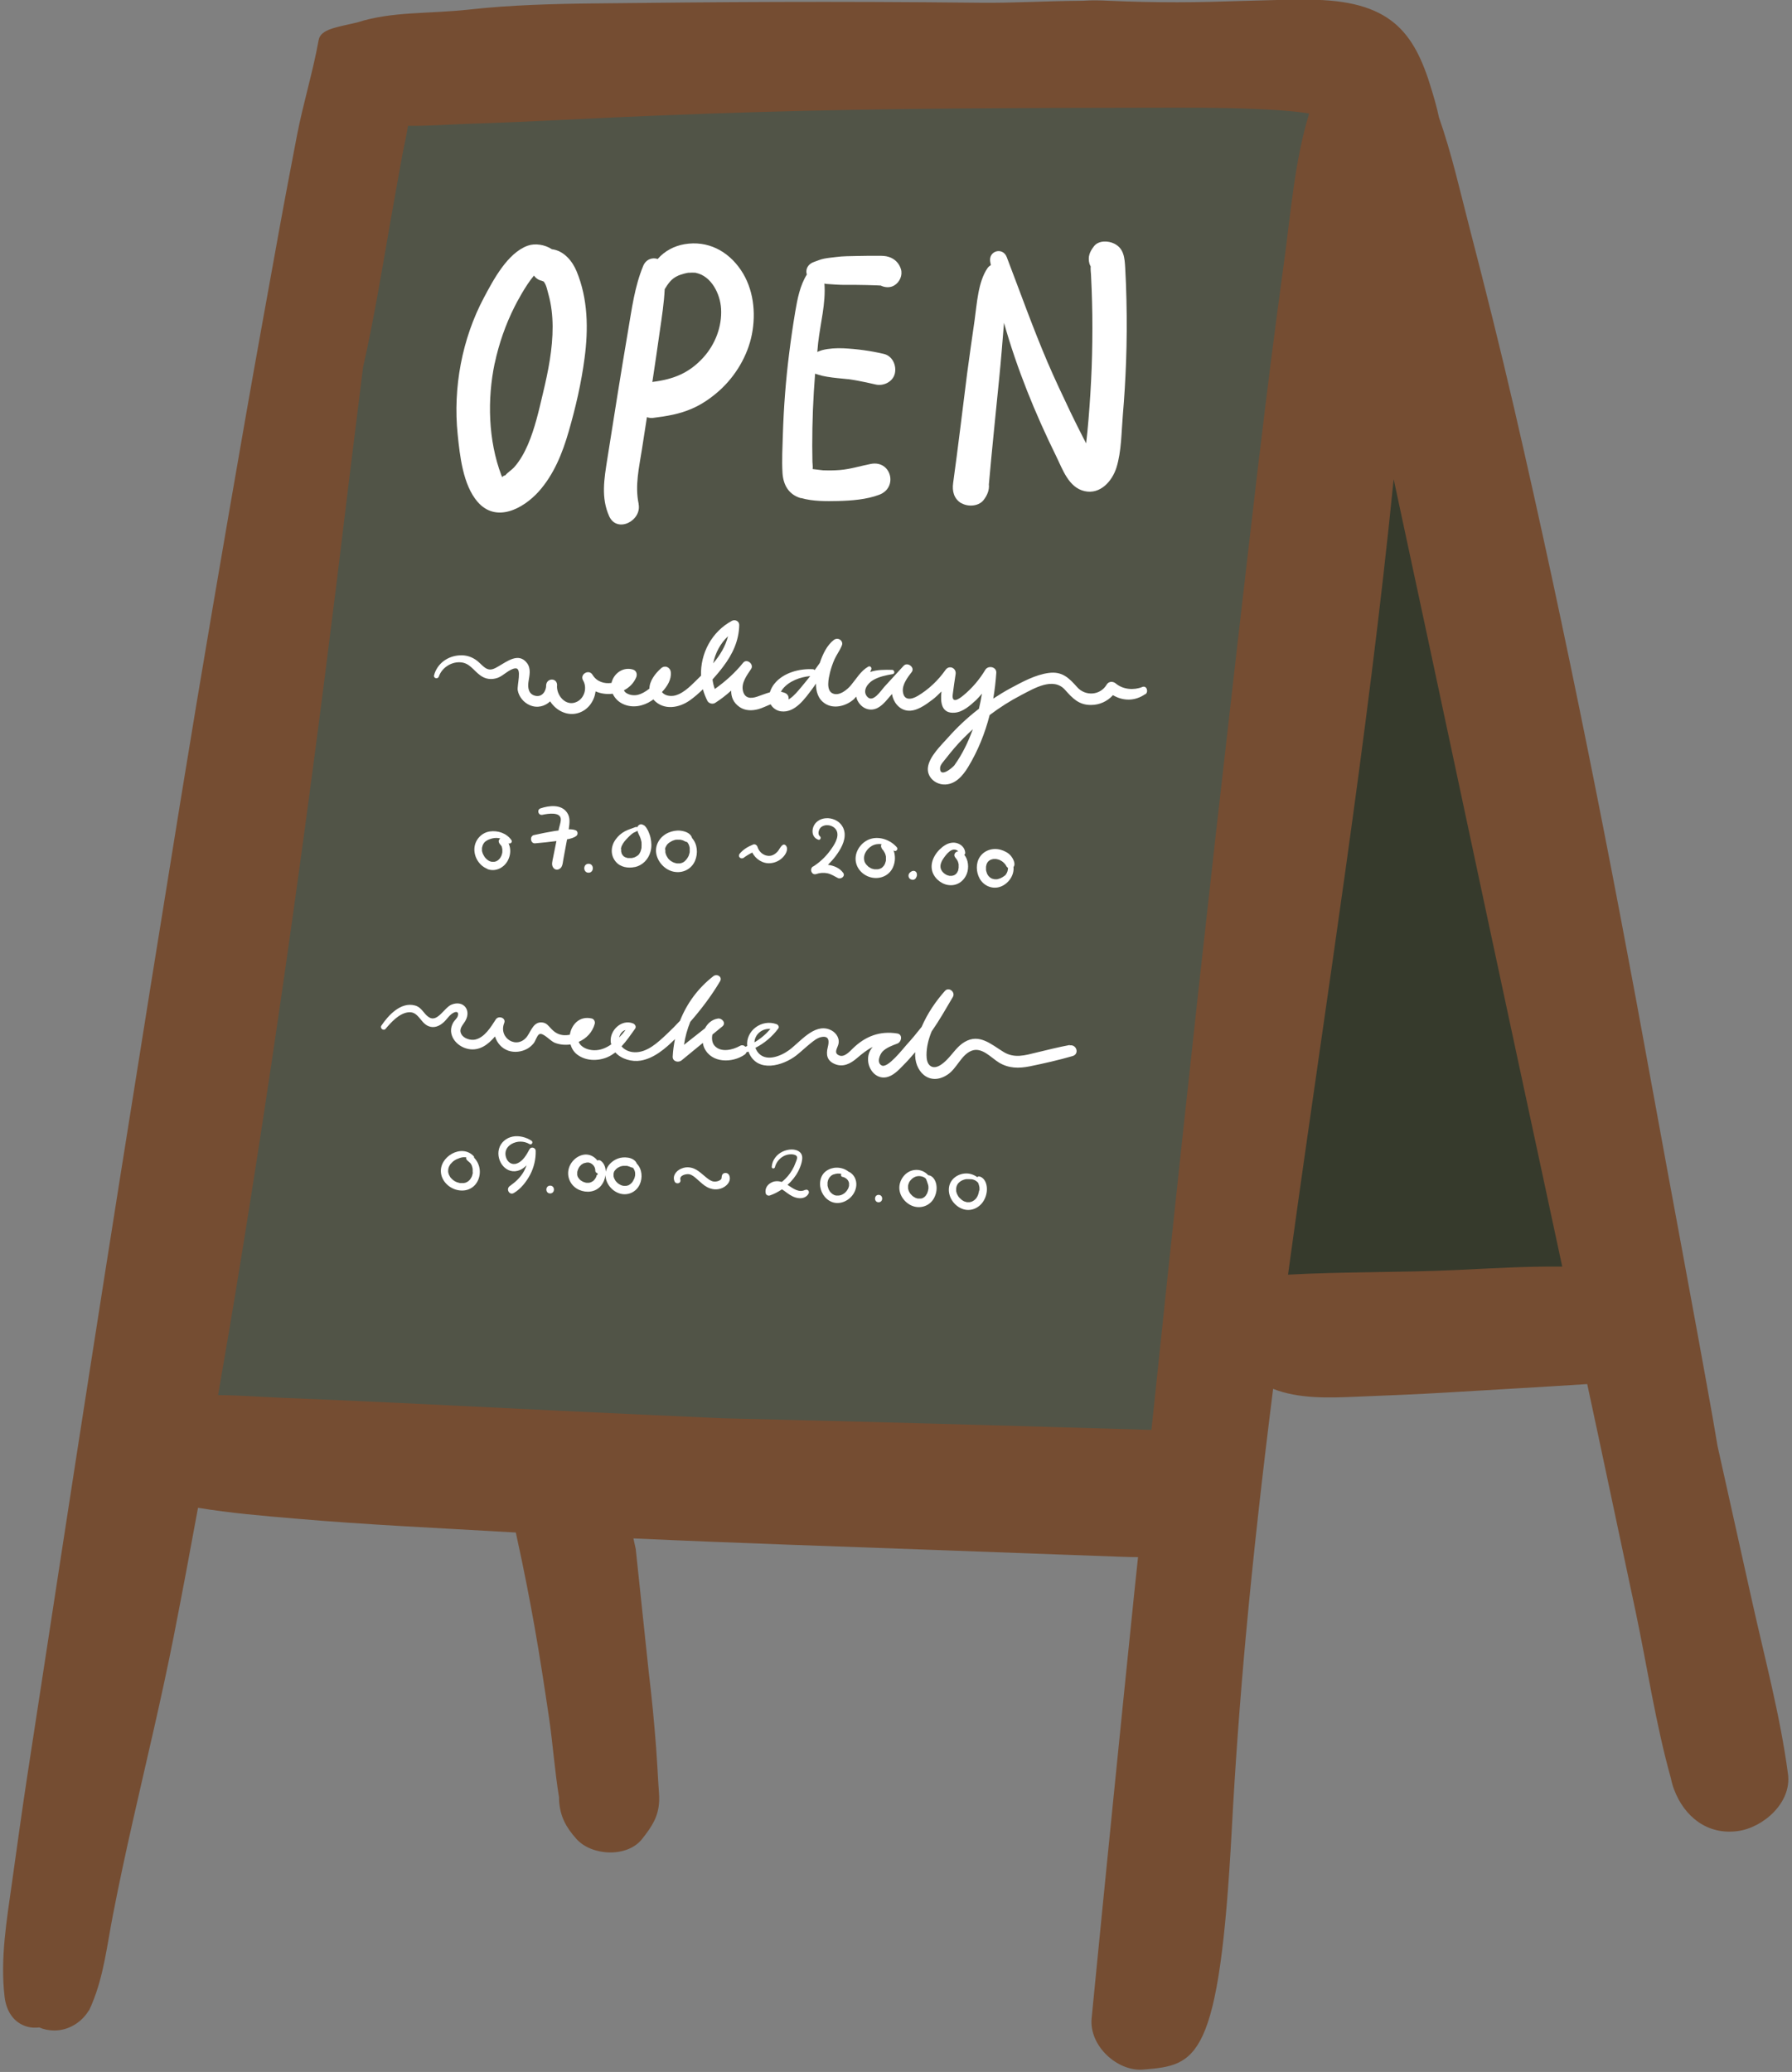
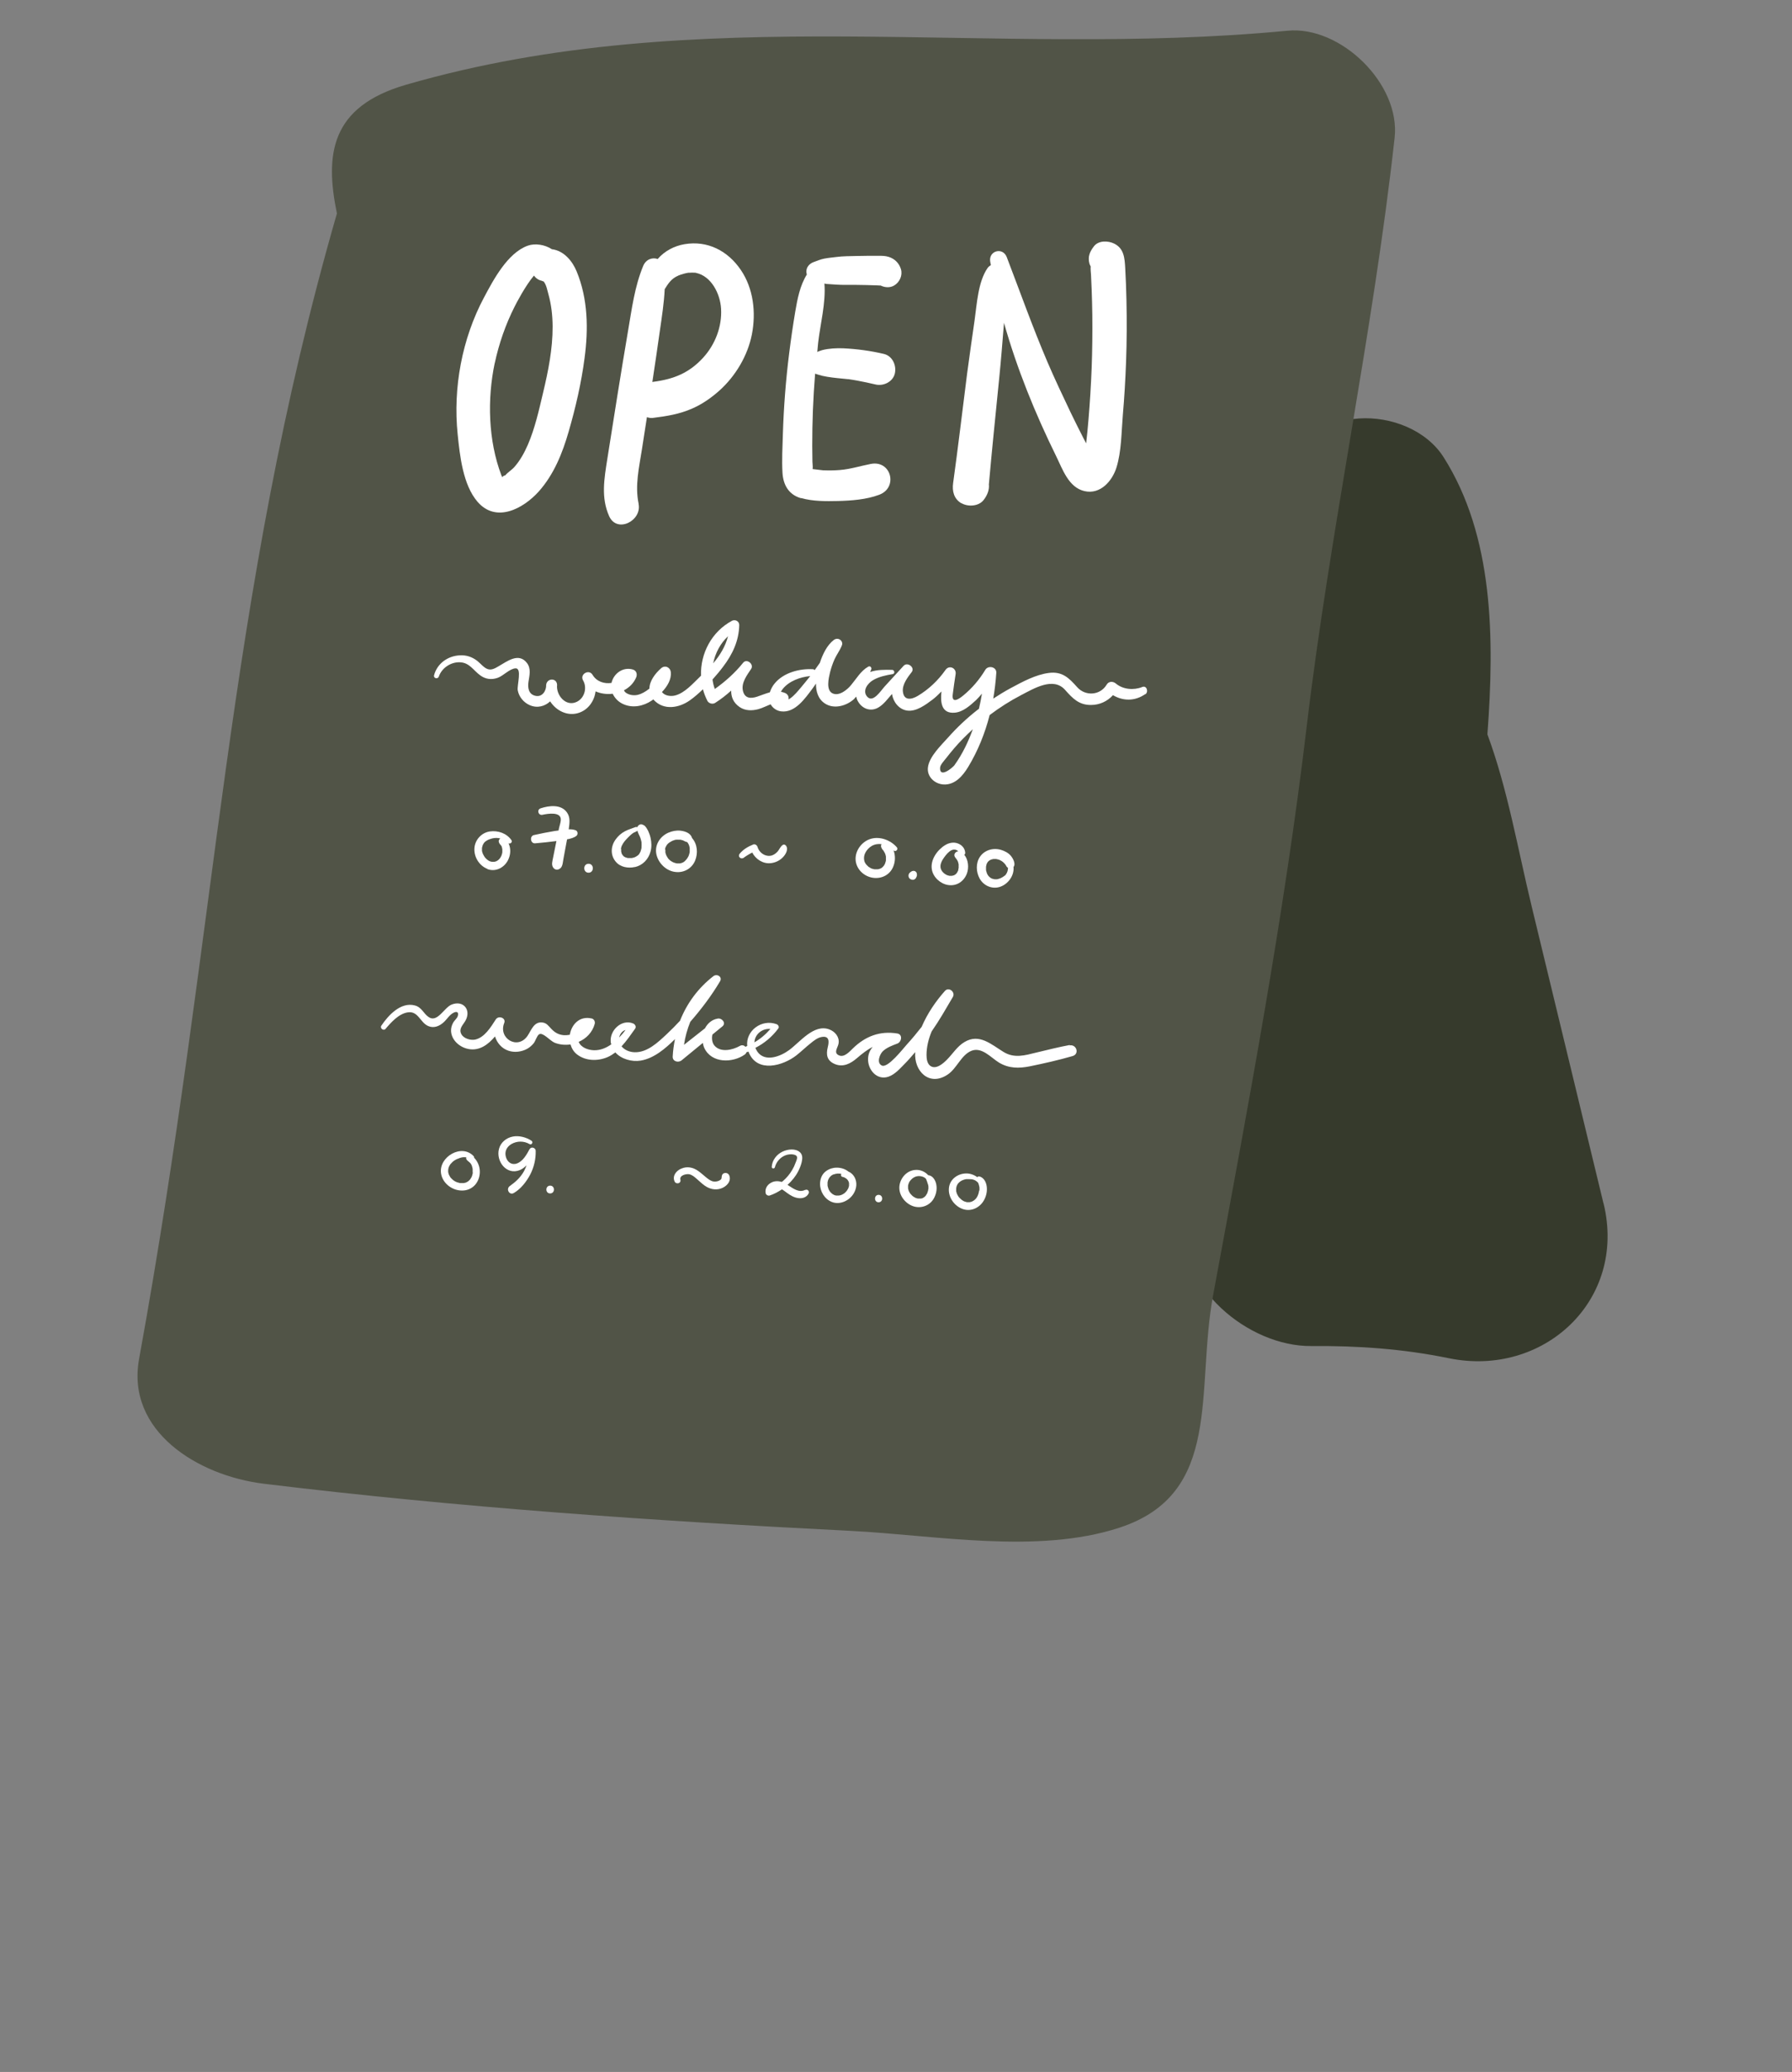
<svg xmlns="http://www.w3.org/2000/svg" height="217.9" preserveAspectRatio="xMidYMid meet" version="1.0" viewBox="36.7 18.7 188.5 217.9" width="188.5" zoomAndPan="magnify">
  <rect x="36.7" y="18.7" width="188.5" height="217.9" fill="#808080" stroke="none" />
  <g id="change1_1">
    <path d="M205.37,145.26c-2.52-10.41-5.04-20.81-7.55-31.22-1.48-6.12-2.53-12.36-4.66-18.11,.75-10.1,.67-20.83-4.61-29.15-3.6-5.67-14.85-5.88-16,2.09-1.85,12.78-5.09,25.28-6.66,38.14-1.62,13.29-3.08,26.61-4.62,39.91-.83,7.14,6.78,13.39,13.34,13.34,4.94-.04,9.65,.29,14.49,1.28,9.93,2.04,18.76-6.06,16.28-16.28Z" fill="#363a2c" />
  </g>
  <g id="change2_1">
    <path d="M172.13,21.93c-31.23,3-61.77-3.27-92.71,5.68-7.96,2.3-8.56,7.33-7.28,13.54-11.7,40.58-12.46,74.62-20.81,120.47-1.38,7.59,6.17,12.27,13.12,13.12,20.53,2.5,41.13,3.92,61.78,4.96,8.87,.45,19.58,2.48,28.2-.33,10.96-3.57,8.02-14.44,9.88-24.47,3.64-19.66,7.48-39.93,9.84-59.78,2.46-20.68,6.96-41.24,9.25-61.93,.63-5.67-5.68-11.8-11.26-11.26Z" fill="#515447" />
  </g>
  <g id="change3_1">
-     <path d="M103.58,181.64c-.08-.38-.16-.76-.25-1.15,10.72,.49,21.44,.84,32.16,1.23,4.17,.15,8.34,.31,12.51,.46,2.21,.08,4.41,.16,6.62,.24,.61,.02,1.21,.04,1.79,.04-.13,1.23-.26,2.46-.39,3.69-1.53,14.93-3.03,29.86-4.49,44.79-.29,2.91,2.7,5.63,5.41,5.41,5.65-.45,8.03-.81,9.33-25.24,.36-6.73,.85-13.44,1.46-20.15,.8-8.75,1.79-17.48,2.89-26.2,2.7,1.07,5.89,.95,8.72,.83,3.17-.13,6.34-.25,9.51-.44,4.94-.3,9.88-.57,14.81-.89,.37,1.73,.74,3.45,1.11,5.18,1.33,6.25,2.65,12.49,3.98,18.74,1.22,5.79,2.11,11.82,3.71,17.53,.08,.4,.19,.8,.34,1.19,1.08,2.87,3.51,4.8,6.69,4.37,2.68-.36,5.69-2.98,5.29-5.99-.81-6.12-2.44-12.16-3.78-18.19-1.21-5.44-2.42-10.88-3.63-16.31-.17-.99-.34-1.99-.51-2.98-2.08-11.69-4.3-23.35-6.42-35.03-4.31-23.77-9-47.48-14.44-71.02-1.47-6.35-3.05-12.67-4.69-18.98-1.02-3.94-1.91-7.93-3.25-11.74-.2-.98-.48-1.94-.78-2.93-1.82-6.09-4.35-9.4-12.92-9.43-4.61-.02-9.19,.27-13.81,.27-2.41,0-4.82-.05-7.22-.16-.81-.04-1.77-.07-2.71,0-4.22,.03-7.35,.25-10.8,.21-16.14-.17-27.16-.08-40.63,.07-4.13,.04-8.88,.17-12.98,.63-4.54,.5-8.21,.18-11.94,1.37-2.13,.51-3.84,.69-4.05,1.85-.61,3.39-1.63,6.66-2.28,10.03-.62,3.26-1.25,6.51-1.84,9.77-1.2,6.65-2.42,13.3-3.58,19.95-2.33,13.33-4.62,26.65-6.79,40.01-4.34,26.74-8.59,53.48-12.7,80.26-1.14,7.43-2.28,14.85-3.42,22.28-.58,3.78-1.1,7.57-1.63,11.35-.56,4.03-1.27,8.05-.8,12.11,.17,1.47,.91,2.77,2.42,3.18,.38,.1,.8,.12,1.23,.07,.47,.2,1,.32,1.59,.32,1.51,0,2.87-.86,3.62-2.1,0,0,.02,0,.02,.01,.04-.09,.08-.18,.12-.27,.08-.16,.15-.32,.21-.48,1.24-2.96,1.58-6.2,2.2-9.36,.64-3.3,1.35-6.58,2.09-9.86,1.46-6.46,3.02-12.91,4.3-19.41,.88-4.49,1.73-9,2.55-13.5,3.4,.56,6.83,.85,10.27,1.14,7.47,.65,14.96,.98,22.44,1.42,.24,.01,.48,.02,.72,.04,.04,.17,.07,.34,.11,.52,.69,3.13,1.31,6.28,1.87,9.44,.56,3.16,1.04,6.33,1.51,9.5,.41,2.78,.6,5.63,1.06,8.41,0,.1,0,.21,0,.31,.11,1.68,.71,2.79,1.81,4.03,1.61,1.82,5.38,2.01,6.94,0,1.01-1.29,1.72-2.32,1.78-4.03,.02-.55-.05-1.11-.08-1.66-.07-1.29-.15-2.58-.24-3.87-.2-2.67-.46-5.33-.78-7.99l-1.36-12.87Zm65.59-115.06c-1.56,13.32-3.09,26.64-4.59,39.96-2.35,20.84-4.58,41.68-6.76,62.54-15.01-.44-30.02-.88-45.03-1.22-11.46-.51-22.92-1.06-34.38-1.63-4.11-.2-8.23-.37-12.34-.54-2.13-.09-4.29-.26-6.43-.27,.84-4.83,1.66-9.66,2.44-14.5,4.38-26.96,8.03-54.05,11.27-81.17,.5-4.14,1.04-8.29,1.54-12.43,1.11-4.88,1.93-9.89,2.79-14.82,.44-2.5,.88-4.99,1.34-7.49,.18-.97,.43-2.02,.6-3.08,2.05,.03,4.13-.13,6.14-.2,3.43-.11,6.85-.26,10.28-.43,6.73-.34,13.47-.61,20.21-.81,13.73-.41,27.45-.44,41.19-.46,3.71,0,7.43-.04,11.13,.12,1.76,.07,3.52,.17,5.27,.4,.19,.03,.38,.06,.57,.09-1.53,4.98-1.93,10.45-2.63,15.52-.93,6.8-1.8,13.6-2.6,20.42Zm31.49,85.32c-3.56-.02-7.13,.19-10.69,.36-5.9,.28-11.88,.17-17.78,.49,.09-.64,.17-1.27,.26-1.91,3.76-27.23,8.11-54.39,10.85-81.75,.01,.06,.02,.13,.04,.19,2.37,11.05,4.74,22.1,7.09,33.15,3.51,16.49,7.06,32.98,10.6,49.47-.12,0-.24,0-.36,0Z" fill="#754d32" />
-   </g>
+     </g>
  <g fill="#fff" id="change4_1">
    <path d="M86.93,71.47c1.95,2.26,4.8,.74,6.44-1.08,1.59-1.78,2.5-4.04,3.15-6.31,.73-2.52,1.33-5.11,1.67-7.72,.41-3.06,.36-6.22-.83-9.11-.45-1.1-1.35-2.19-2.61-2.34-.72-.48-1.76-.65-2.54-.37-2.12,.76-3.61,3.59-4.6,5.45-2.31,4.33-3.27,9.5-2.77,14.37,.23,2.25,.55,5.32,2.09,7.11Zm1.81-14.56c.44-2.06,1.14-4.08,2.09-5.96,.18-.36,1.13-2.2,2.04-3.27,.17,.26,.48,.48,.79,.54,.33,.13,.42,.17,.24,.11,.27,.3,.38,.94,.49,1.32,.31,1.11,.43,2.23,.44,3.37,.01,2.38-.46,4.71-1.01,7.01-.43,1.82-.85,3.71-1.59,5.43-.36,.83-.82,1.67-1.42,2.35-.28,.32-.7,.56-.96,.88-.21,.05-.3,.12-.29,.22-.04-.07-.09-.14-.12-.22-1.39-3.67-1.5-8-.7-11.81Z" />
    <path d="M103.88,71.7c-.41-1.95,.05-3.84,.35-5.78,.17-1.12,.35-2.23,.52-3.35,.2,.07,.41,.11,.63,.08,1.44-.18,2.78-.39,4.12-.98,1.06-.46,2.02-1.13,2.88-1.9,1.69-1.52,2.97-3.66,3.41-5.9,.45-2.29,.17-4.83-1.17-6.79-1.36-2-3.49-3.11-5.91-2.7-1.08,.18-2.11,.72-2.83,1.56-.54-.2-1.23,.02-1.52,.72-.91,2.19-1.2,4.54-1.6,6.86-.38,2.24-.75,4.48-1.11,6.73-.36,2.25-.72,4.49-1.07,6.74-.32,2.04-.68,4.05,.2,6,.83,1.83,3.46,.47,3.09-1.3Zm4.17-24.02c.25-.1,.77-.27,1.14-.31-.22,.03,.31,0,.29,0,.11,0,.23,0,.34,.01,.03,0,.04,0,.1,.02,1.6,.34,2.54,2.19,2.63,3.77,.11,1.89-.63,3.77-1.88,5.14-1.45,1.59-3.06,2.27-5.29,2.55-.02,0-.04,.01-.06,.02,.28-1.82,.54-3.64,.8-5.46,.21-1.44,.43-2.87,.5-4.31,.38-.61,.71-1.12,1.42-1.42Z" />
    <path d="M120.98,71.08c1.21,.35,2.63,.34,3.87,.31,1.43-.04,2.99-.15,4.34-.66,2.01-.76,1.25-3.66-.89-3.24-1.09,.21-2.14,.55-3.25,.64-.59,.05-1.19,.05-1.78,.03-.1,0-.69-.09-1.09-.13,.04-.23-.02-.55-.02-.77-.01-.56-.02-1.11-.02-1.67,0-1.25,.02-2.51,.07-3.76,.05-1.28,.13-2.56,.23-3.83,.25,.07,.49,.16,.74,.22,.7,.16,1.44,.23,2.16,.3,.17,.02,.33,.04,.5,.05,.03,0,.05,0,.07,0,.02,0,.03,0,.07,.01,.31,.05,.61,.09,.91,.15,.63,.12,1.26,.25,1.89,.4,.84,.21,1.85-.27,2.05-1.16,.19-.85-.26-1.84-1.16-2.05-1.4-.33-2.82-.52-4.25-.59-.72-.03-1.53,.01-2.23,.19-.18,.05-.35,.12-.52,.19,.03-.32,.06-.64,.09-.96,.23-2.01,.82-4.18,.66-6.23,.07,.01,.13,.03,.2,.04,.34,.03,.69,.04,1.03,.07,.71,.05,1.43,.02,2.14,.03,.71,0,1.43,.03,2.14,.05,.14,0,.27,.01,.41,.02,.45,.22,1.01,.25,1.44-.02,.56-.35,.88-1.05,.69-1.7-.19-.63-.65-1.09-1.27-1.29-.36-.12-.74-.12-1.12-.12-.74,0-1.48,0-2.22,.02-.74,.02-1.49,.01-2.22,.11-.41,.05-.84,.09-1.25,.17-.37,.07-.74,.23-1.1,.36-.44,.16-.77,.52-.77,1,0,.1,.02,.21,.05,.31-.73,1.17-.99,2.57-1.22,3.91-.24,1.43-.45,2.87-.63,4.31-.36,2.84-.58,5.69-.67,8.55-.04,1.36-.12,2.75-.04,4.1,.08,1.27,.66,2.28,1.93,2.65Zm7.96-22.69c-.08-.07-.15-.14-.2-.24,.05,.1,.13,.16,.2,.24Z" />
    <path d="M137.84,71.62c.67,.39,1.76,.34,2.29-.29,.44-.54,.65-1.13,.59-1.69,.33-3.74,.72-7.47,1.09-11.2,.19-1.89,.34-3.78,.49-5.67,0-.04,0-.08,.01-.12,1.36,4.83,3.28,9.54,5.48,14.01,.68,1.38,1.31,3.31,2.99,3.69,1.66,.38,2.91-1.05,3.36-2.48,.53-1.7,.52-3.73,.67-5.51,.16-1.86,.27-3.73,.34-5.6,.08-2.17,.09-4.34,.04-6.51-.02-1.12-.07-2.24-.13-3.37-.06-1.03-.12-2.05-1.16-2.56-.63-.31-1.63-.35-2.12,.27-.45,.58-.68,1.11-.48,1.85,.03,.11,.09,.19,.13,.29-.03,.19,.02,.74,.03,.82,.03,.52,.05,1.05,.07,1.57,.03,.9,.06,1.8,.07,2.69,.02,1.87,0,3.74-.07,5.61-.07,1.8-.18,3.59-.33,5.38-.07,.85-.15,1.69-.25,2.53-.1-.2-.21-.4-.31-.6-.45-.87-.88-1.75-1.31-2.63-.84-1.77-1.68-3.53-2.45-5.33-1.55-3.63-2.87-7.35-4.28-11.03-.42-1.09-1.93-.67-1.74,.48,.02,.12,.05,.25,.07,.37-.13,.07-.25,.16-.35,.3-1,1.45-1.12,3.77-1.36,5.47-.27,1.88-.54,3.75-.79,5.63-.49,3.84-.94,7.68-1.47,11.51-.12,.85,.08,1.67,.87,2.13Z" />
    <path d="M157.18,91.72c.36-.25,.15-.97-.33-.77-.89,.36-2.02,.27-2.78-.37-.3-.25-.75-.24-.96,.12-.68,1.15-2.25,1.24-3.11,.26-.86-.97-1.57-1.67-2.97-1.49-1.4,.18-2.79,.94-4.02,1.6-.63,.34-1.23,.71-1.83,1.1,.15-.89,.26-1.8,.32-2.71,.04-.64-.86-.82-1.16-.31-.62,1.03-1.39,1.93-2.31,2.69-.46,.38-1.24,.91-1.11-.12,.09-.71,.19-1.42,.3-2.12,.1-.64-.67-1-1.06-.45-.77,1.1-1.76,2.04-2.91,2.73-.67,.4-1.49,.55-1.58-.49-.06-.73,.52-1.48,.93-2.01,.37-.49-.44-1.1-.85-.66-.66,.72-1.32,1.45-1.99,2.17-.41,.45-1.23,1.77-1.84,1.08-.54-.62,.04-1.39,.58-1.72,.62-.38,1.4-.54,2.11-.66,.26-.05,.18-.44-.06-.44-.76-.02-1.59-.03-2.32,.22,.04-.08,.07-.17,.11-.25,.09-.2-.1-.43-.31-.31-.79,.45-1.23,1.25-1.8,1.93-.4,.49-1.24,1.19-1.93,.89-.75-.32-.43-1.63-.29-2.22,.12-.47,.28-.94,.48-1.39,.22-.47,.53-.89,.74-1.37,0,0,0,0-.01,0,.29-.49-.33-1.02-.82-.64-.7,.54-1.16,1.48-1.46,2.4-.18,.26-.36,.51-.54,.76-.05-.04-.1-.08-.18-.09-1.41-.08-3.08,.35-4.02,1.48-.23,.27-.41,.6-.52,.95-.44,.12-.87,.3-1.32,.45-.67,.23-1.34,.22-1.52-.65-.17-.82,.45-1.63,.87-2.26,.33-.5-.46-1.13-.84-.65-.86,1.07-1.87,1.97-2.98,2.76-.12-.33-.2-.66-.24-1,.39-.44,.77-.88,1.11-1.34,.99-1.3,1.67-2.73,1.7-4.39,0-.4-.43-.62-.77-.44-2.14,1.15-3.33,3.45-3.25,5.77-.05,.05-.11,.11-.16,.16-.72,.69-1.56,1.66-2.56,1.92-.44,.12-1.09,.05-1.39-.36,.57-.6,1.01-1.33,.93-2.09-.05-.51-.6-.77-1.01-.42-.64,.56-1.23,1.35-1.24,2.15-.41,.33-.86,.57-1.2,.65-.43,.1-.91,.04-1.28-.22-.08-.06-.15-.15-.2-.25,.55-.29,1.01-.72,1.28-1.34,.15-.34,.05-.74-.35-.85-1-.29-1.97,.37-2.23,1.37,0,.02,0,.03,0,.04-.76,.12-1.57-.13-2-.85-.38-.64-1.37-.06-1,.58,.45,.76,.17,1.86-.66,2.26-1.15,.56-2.2-.71-2.07-1.79-.04-.75-1.06-.72-1.15,0,.03,.62-.41,1.32-1.12,1.16-.75-.16-.83-.87-.74-1.48,.1-.66,.29-1.37-.15-1.96-.88-1.17-2.11-.17-3.03,.35-.33,.19-.68,.4-1.07,.29-.41-.11-.8-.61-1.13-.87-.54-.42-1.15-.63-1.84-.59-1.26,.06-2.38,.85-2.71,2.09-.09,.33,.39,.45,.5,.14,.31-.9,1.25-1.53,2.2-1.5,1.03,.03,1.41,.84,2.16,1.38,.56,.41,1.18,.48,1.82,.26,.61-.21,1.24-.95,1.87-1,.73-.06,.16,1.77,.25,2.31,.13,.69,.62,1.28,1.26,1.56,.8,.35,1.6,.12,2.15-.4,.64,1,1.87,1.62,3.07,1.19,.98-.35,1.58-1.26,1.71-2.24,.56,.25,1.19,.32,1.8,.25,.22,.47,.61,.87,1.11,1.09,.99,.45,2.11,.22,2.99-.37,.06-.04,.12-.09,.18-.13,.02,.02,.02,.04,.04,.06,1.05,1.13,2.66,.85,3.8,.04,.48-.34,.93-.74,1.37-1.16,.11,.41,.27,.82,.47,1.22,.15,.28,.56,.38,.82,.21,.61-.39,1.16-.82,1.68-1.29-.01,.65,.22,1.27,.89,1.73,.59,.4,1.3,.4,1.97,.22,.41-.11,.85-.34,1.29-.51,.23,.4,.63,.68,1.09,.74,1.48,.2,2.55-1.38,3.31-2.39,.13-.17,.25-.36,.37-.53,0,.82,.21,1.62,.95,2.1,.95,.62,2.24,.25,3.03-.45,.09-.08,.16-.19,.25-.28,.04,.15,.08,.31,.16,.45,.42,.8,1.32,1.18,2.15,.71,.59-.33,1.02-.95,1.46-1.44,0,0,0,.02,0,.03,.14,.83,.73,1.6,1.6,1.72,.96,.13,1.95-.62,2.67-1.16,.34-.26,.63-.55,.93-.85-.13,1.2,.02,2.35,1.4,2.23,.87-.07,1.64-.77,2.25-1.33,.22-.21,.41-.44,.61-.67-.09,.53-.19,1.07-.32,1.6-.04,.03-.09,.06-.13,.09-1.13,.88-2.17,1.86-3.12,2.93-.73,.82-1.96,1.98-2.11,3.12-.13,.98,.69,1.75,1.63,1.81,1.21,.07,2.03-.9,2.6-1.84,1.04-1.72,1.77-3.55,2.26-5.46,1.05-.79,2.16-1.5,3.32-2.1,1.33-.69,3.38-1.95,4.62-.54,.78,.88,1.45,1.59,2.72,1.58,.9,0,1.72-.38,2.31-1.03,1.07,.63,2.31,.65,3.41-.12Zm-43.9-6.11c-.27,1.06-.84,2-1.56,2.85,.22-1.08,.75-2.09,1.56-2.85Zm6.54,6.54s-.11,.07-.18,.11c.06-.25-.05-.55-.36-.68-.15-.06-.29-.1-.44-.13,.07-.12,.14-.22,.2-.3,.67-.83,1.83-1.25,2.89-1.35-.32,.4-.64,.8-.97,1.19-.35,.41-.7,.85-1.14,1.16Zm17.3,7c-.22,.3-1.62,1.45-1.53,.27,.02-.31,.48-.78,.66-1.02,.27-.35,.55-.69,.84-1.03,.6-.7,1.26-1.35,1.94-1.98-.49,1.36-1.12,2.65-1.91,3.75Z" />
    <path d="M87.95,110.09c.83,.33,1.71-.09,2.14-.84,.21-.38,.32-.83,.27-1.26-.02-.21-.08-.41-.17-.6,.19,.09,.45-.13,.31-.33-.5-.73-1.42-1.04-2.27-.92-.91,.13-1.6,.92-1.63,1.83-.03,.9,.53,1.78,1.37,2.11Zm-.54-2.24s0,0,0,0c0-.02,0-.04,.01-.06,.02-.08,.04-.15,.06-.22-.02,.06,0-.01,.02-.03,.02-.04,.05-.09,.07-.13,.01-.02,.03-.04,.04-.06,.03-.03,.05-.06,.08-.09,.02-.03,.05-.05,.08-.07,.01-.01,.03-.02,.04-.03,.03-.03-.04,.03,.02-.01,.06-.04,.13-.09,.2-.12,.04-.02,.07-.04,.11-.05-.06,.03,.04-.01,.06-.02,.35-.13,.66-.17,1-.11,.04,0,.08,.03,.12,.04-.14,.09-.21,.25-.12,.44,0,0,.02,.05,0,.01-.03-.07,.05,.1,.06,.11,.03,.04,.06,.06,.09,.1,.02,.02,.08,.09,.03,.03,.02,.03,.05,.07,.07,.1,.02,.03,.03,.05,.04,.08,0,0,0,0,0,.01,0,0,0,0,0,.02,.02,.07,.04,.14,.05,.21,0,0,0,0,0,0,0,.01,0,.02,0,.03,0,.03,0,.06,0,.09,0,.04,0,.07,0,.11,0,.02,0,.08,0,.08,0,.02-.01,.07-.01,.08,0,.03-.01,.06-.02,.09-.02,.07-.04,.13-.06,.19,0,.02-.02,.05-.03,.06-.02,.03-.03,.07-.05,.1-.02,.03-.03,.06-.05,.08-.02,.03-.08,.12-.03,.05-.04,.05-.09,.11-.14,.15-.03,.03-.05,.05-.08,.07,0,0,0,0,0,0,0,0-.03,.02-.04,.02-.03,.02-.05,.03-.08,.05-.02,.01-.11,.06-.06,.03,.05-.02-.06,.02-.07,.02-.04,.01-.07,.02-.11,.03-.02,0-.02,0-.02,0,0,0,0,0-.01,0-.04,0-.07,0-.11,0-.04,0-.08,0-.12,0-.02,0-.05,0-.07-.01-.03,0-.07-.02-.1-.03-.02,0-.05-.02-.07-.02-.07-.03-.13-.07-.19-.11-.02-.01-.03-.02-.05-.04-.03-.02-.06-.05-.09-.07-.06-.06-.12-.12-.17-.18,.05,.06-.02-.02-.03-.05-.02-.03-.04-.06-.06-.09-.04-.07-.08-.15-.12-.22,0-.01-.02-.04-.02-.05-.01-.04-.03-.08-.04-.12,0-.03-.02-.07-.03-.1,0-.02,0-.05-.01-.07,0,0-.01-.08,0-.03,0,.04,0-.06,0-.09,0-.04,0-.07,0-.11,0-.04,0-.08,0-.12Z" />
    <path d="M95.45,106.04c-.15,.02-.29,.04-.44,.06-.72,.12-1.43,.26-2.14,.42-.48,.1-.38,.91,.12,.87,.73-.06,1.45-.14,2.17-.23,.02,0,.05,0,.07-.01-.12,.6-.24,1.19-.36,1.79-.06,.33-.19,.7,.02,1,.2,.29,.55,.28,.79,.04,.22-.22,.23-.67,.29-.97,.07-.36,.13-.72,.2-1.08,.06-.32,.12-.64,.18-.96,.34-.06,.74-.16,1-.38,.16-.14,.13-.47-.07-.56-.23-.1-.49-.12-.75-.11,0-.02,0-.03,0-.05,.08-.59,.18-1.19-.18-1.71-.61-.9-1.89-.75-2.78-.45-.43,.14-.26,.77,.19,.68,.55-.12,2.01-.37,1.93,.57-.02,.28-.13,.56-.19,.84-.02,.08-.03,.17-.05,.26Z" />
    <path d="M98.61,109.54c-.6,0-.6,.94,0,.94s.6-.94,0-.94Z" />
    <path d="M103.48,109.89c.81-.18,1.42-.81,1.64-1.6,.14-.48,.12-1,.01-1.49-.06-.26-.15-.5-.26-.74-.05-.1-.11-.2-.17-.29-.05-.06-.09-.13-.15-.19-.08-.09-.19-.12-.29-.17-.22-.09-.46,.09-.53,.3-.05-.04-.1-.06-.18-.03-.19,.06-.36,.14-.55,.2-.2,.07-.39,.15-.58,.25-.38,.2-.71,.5-.96,.85-.52,.71-.57,1.64,0,2.33,.48,.59,1.31,.73,2.02,.57Zm-1.01-1.03s.02,0,.02,0c0,0,0,0-.02,0Zm-.02,0s0,0,0,0h0Zm.61,.09s.01,0,.02,0c0,0-.02,0-.02,0Zm-1.05-.96s0,0,0-.01c0-.03,.02-.07,0,.01Zm0,0c.02-.07,.03-.15,.05-.22,0-.03,.02-.05,.03-.08,0,0,.02-.06,.03-.07,.17-.35,.37-.56,.63-.83,.14-.14,.28-.28,.43-.4,.14-.11,.31-.19,.48-.26,.04-.02,.06-.05,.08-.08,.04,.15,.11,.3,.18,.45,.03,.06,.06,.12,.08,.17,0,.02,.03,.06,.03,.07,.02,.06,.04,.11,.06,.17,.02,.07,.04,.14,.06,.22,0,.04,.02,.09,.03,.13,0,.02,0,.01,0,.02,0,0,0,0,0,.02,.01,.17,.01,.34,0,.51,0,.02,0,.05,0,.05,0,.04-.01,.07-.02,.11-.02,.08-.04,.15-.07,.23,0,.02,0,.01,0,.02,0,0,0,0-.01,.02-.02,.04-.04,.08-.06,.12-.01,.03-.03,.05-.04,.08-.02,.02-.03,.05-.05,.07-.04,.05-.03,.05,.01-.01-.01,.05-.1,.12-.14,.15,0,0-.03,.03-.04,.04,0,0,0,0-.01,0-.06,.04-.11,.08-.18,.11-.03,.02-.06,.03-.09,.05,0,0,0,0,0,0,0,0,0,0,0,0-.07,.02-.13,.05-.2,.06-.02,0-.08,.02-.14,.03,0,0-.01,0-.03,0-.03,0-.07,0-.1,0-.08,0-.15,0-.23,0-.02,0-.05,0-.07-.01-.06-.01-.13-.03-.19-.06-.01,0-.02,0-.02,0-.02,0-.03-.02-.04-.02-.03-.01-.06-.03-.09-.05-.02-.01-.04-.02-.05-.04-.02-.02-.03-.02-.03-.02-.03-.03-.07-.07-.08-.09,0,0,0,0,0,0-.02-.02-.04-.05-.05-.07-.02-.03-.04-.07-.06-.1,0-.01,0-.01-.01-.02,0,0,0,0,0-.02-.02-.06-.04-.13-.05-.19,0-.02,0-.04,0-.05,0-.04,0-.07,0-.11,0-.03,0-.07,0-.1Z" />
    <path d="M107.6,110.38c.93,.18,1.84-.28,2.21-1.15,.33-.78,.26-1.76-.32-2.4,0-.01,0-.02,0-.03-.17-.5-.73-.68-1.21-.74-.43-.05-.87,.04-1.27,.21-.83,.36-1.41,1.2-1.29,2.12,.13,.95,.92,1.81,1.87,1.99Zm-.94-2.34s0-.04,0-.04c0-.03,.02-.07,.02-.1,.01-.04,.02-.08,.04-.11,0,0,0,0,0,0,0-.02,.02-.04,.02-.04,.03-.07,.07-.13,.11-.19,0-.01,0-.01,.01-.02,0,0,0,0,0,0,.03-.03,.05-.06,.08-.09s.06-.06,.09-.08c.01-.01,.11-.09,.06-.05-.05,.04,.03-.02,.05-.03,.04-.03,.08-.05,.12-.07,.04-.02,.08-.05,.12-.07,.02,0,.04-.02,.06-.03,.08-.03,.15-.06,.23-.08,.04-.01,.09-.02,.13-.03,.02,0,.03,0,.05,0,.09,0,.17-.01,.26,0,.04,0,.08,0,.13,0,.01,0,.02,0,.04,0,.09,.02,.17,.04,.26,.07,.02,0,.04,.02,.04,.02,.04,.02,.08,.04,.12,.06,.1,.05,.2,.09,.3,.11,.05,.07,.09,.14,.13,.21,0,.02,.04,.09,.02,.04,.01,.04,.03,.07,.04,.11,.03,.08,.04,.16,.06,.24,0,.01,0,.01,0,.02,0,0,0,0,0,.02,0,.04,0,.08,0,.12,0,.08,0,.16,0,.24,0,0,0,.02,0,.02,0,0,0,.02,0,.02,0,.03-.01,.07-.02,.1-.02,.08-.04,.16-.07,.24,0,.02-.03,.07-.03,.07,0,.02-.02,.04-.03,.06-.04,.07-.07,.14-.12,.2,0,.01-.08,.11-.04,.06,.03-.04-.04,.04-.05,.06-.05,.06-.1,.11-.16,.17-.02,.01-.1,.08-.06,.05,.05-.04-.05,.03-.06,.04-.03,.02-.06,.03-.09,.05-.02,0-.05,.03-.07,.03-.07,.02-.13,.04-.2,.06-.01,0-.03,0-.04,0,0,0,0,0,0,0,0,0,0,0,0,0,0,0,0,0,0,0,0,0,0,0,0,0-.05,0-.1,0-.15,0-.04,0-.08,0-.12,0-.01,0-.03,0-.04,0,0,0,0,0-.01,0-.09-.02-.18-.04-.26-.07,0,0-.02,0-.03-.01,0,0-.02,0-.03-.01-.03-.02-.07-.03-.11-.05-.04-.02-.08-.05-.12-.07-.02-.01-.03-.02-.05-.03,0,0-.1-.07-.05-.03,.03,.03-.06-.05-.08-.07-.03-.03-.06-.05-.09-.08-.03-.03-.06-.07-.09-.1,0,0-.02-.02-.02-.03,0,0-.02-.02-.02-.03-.05-.07-.09-.14-.13-.22-.02-.03-.03-.07-.05-.11,.04,.09-.01-.04-.02-.07-.01-.04-.03-.09-.04-.13,0-.02-.01-.07-.01-.08,0-.08,0-.16,0-.24,0,0,0,0,0,0Z" />
    <path d="M110.9,109.5h0s0,0,.01,0c.03,0,.07-.02-.02,0Z" />
    <path d="M114.86,108.96c.3-.23,.63-.43,.97-.6,.35,.69,1.11,1.19,1.9,1.12,.47-.04,.91-.23,1.26-.56,.31-.29,.69-.87,.39-1.28-.08-.1-.21-.16-.33-.09-.27,.17-.36,.5-.59,.74-.2,.21-.45,.38-.74,.41-.61,.08-1.18-.37-1.34-.94-.05-.17-.26-.32-.44-.25-.55,.22-1.05,.51-1.43,.97-.09,.11-.12,.26-.02,.38,.08,.1,.26,.16,.38,.07Z" />
-     <path d="M122.22,109.82c-.4,.26-.15,.96,.34,.8,.38-.13,.78-.16,1.17-.08,.42,.09,.73,.31,1.11,.5,.33,.16,.81-.2,.55-.55-.36-.5-.97-.76-1.6-.84,.28-.28,.55-.57,.79-.89,.52-.69,1.06-1.58,.96-2.48-.08-.71-.58-1.25-1.26-1.45-.59-.18-1.3-.08-1.74,.38-.51,.53-.55,1.53,.24,1.8,.23,.08,.33-.25,.16-.37-.21-.15-.15-.52-.05-.72,.11-.22,.31-.35,.55-.41,.45-.11,1.03,.09,1.25,.52,.35,.7-.28,1.6-.68,2.14-.48,.66-1.09,1.22-1.77,1.66Z" />
    <path d="M131.04,107.81c-.64-.74-1.72-1.16-2.68-.91-.96,.25-1.71,1.21-1.66,2.21,.05,.94,.79,1.69,1.69,1.88,.91,.19,1.85-.2,2.24-1.08,.21-.47,.26-.98,.15-1.49-.02-.1-.06-.2-.09-.3,0,0,0,0,.01,.01,.21,.22,.53-.11,.33-.33Zm-1.66-.05c.05,.12,.09,.22,.18,.32,.02,.03,.05,.05,.07,.08,.01,.01,.01,.01,.02,.02,0,0,0,0,.01,.03,.04,.06,.07,.12,.11,.19,.01,.03,.03,.05,.04,.08-.04-.09,.02,.07,.03,.09,.02,.07,.04,.14,.05,.21,0,.01,0,0,0,.02,0,0,0,0,0,.01,0,.04,0,.07,0,.11,0,.07,0,.15,0,.22,0,.02,0,.02,0,.03,0,0,0,0,0,.02,0,.04-.02,.09-.03,.13-.02,.06-.04,.12-.06,.19,0,.02-.03,.06-.03,.07-.02,.03-.03,.06-.05,.09-.02,.03-.04,.06-.06,.09,0,.01,0,0-.01,.02,0,0,0,0-.01,0-.02,.03-.05,.05-.07,.08-.01,.01-.11,.1-.08,.08-.09,.07-.21,.12-.31,.15-.03,0-.06,.01-.09,.02,0,0-.06,0-.08,.01-.08,0-.16,0-.24,0,0,0-.04,0-.07,0-.03,0-.07-.01-.07-.01-.07-.02-.14-.04-.22-.06,0,0-.08-.03-.08-.03-.02,0-.04-.02-.05-.03-.08-.04-.16-.09-.23-.14-.02-.01-.02-.01-.02-.02,0,0,0,0-.02-.02-.03-.02-.05-.05-.08-.08-.03-.03-.05-.05-.08-.08,0,0-.04-.05-.05-.06-.04-.05-.08-.11-.11-.17-.01-.03-.03-.05-.04-.08,.03,.07-.03-.09-.03-.1-.07-.27-.04-.58,.1-.85,.15-.3,.4-.56,.69-.73,.32-.18,.68-.23,1.02-.18-.05,.09-.07,.19-.04,.28Z" />
    <path d="M132.63,111.22c.06,.01,.11,.01,.17,0,.07-.02,.14-.06,.19-.11,.05-.05,.09-.12,.11-.19,.01-.03,.02-.06,.04-.09,0-.03,.01-.04,.01-.07,0-.04,0-.05,0-.07v-.05c0-.06-.02-.12-.05-.18-.02-.04-.05-.07-.09-.1-.03-.03-.07-.05-.12-.06-.06-.02-.12-.02-.19,0-.01,0-.03,0-.04,.01-.02,0-.04,.01-.06,.03-.05,.02-.09,.04-.13,.08,0,0,0,0,0,0,0,0,0,0,0,0-.03,.02-.05,.05-.08,.07-.05,.05-.09,.12-.11,.19-.02,.08-.02,.15,0,.23,.01,.03,.03,.07,.04,.1,.04,.06,.09,.12,.15,.15,.05,.03,.1,.05,.16,.05Z" />
    <path d="M138.14,108.59c.06-.05,.1-.13,.09-.22-.04-.47-.35-.81-.78-.97-.45-.17-.95-.06-1.35,.19-.82,.51-1.55,1.54-1.38,2.54,.13,.82,.89,1.51,1.69,1.64,.91,.15,1.68-.36,2-1.21,.22-.59,.16-1.45-.28-1.96Zm-.67,1.7s0,0,0,0c0,.02-.03,.06,0,0Zm.04-.11s-.02,.07-.04,.11c-.03,.06-.06,.11-.09,.17-.01,.02-.03,.04-.04,.06,0,0,0,0,0,.01,0,0,0,0-.01,.01-.05,.05-.09,.09-.14,.13-.03,.02-.06,.04-.1,.06-.02,.01-.04,.02-.06,.03,0,0-.01,0-.02,0-.04,.01-.08,.03-.13,.04-.01,0-.06,0-.07,.01-.05,0-.11,0-.16,0-.01,0-.04,0-.06,0-.02,0-.04,0-.05-.01-.07-.02-.14-.04-.21-.06-.09-.03-.03-.01,0,0-.05-.02-.09-.05-.14-.07-.05-.03-.1-.06-.15-.1-.01-.01-.06-.05-.06-.05-.02-.02-.04-.04-.06-.06s-.04-.04-.06-.06c0,0-.04-.05-.05-.06-.04-.05-.07-.11-.1-.17,0,0-.02-.04-.03-.06,0-.02-.02-.07-.02-.07,0-.03-.02-.06-.02-.08,0,0,0-.06-.01-.08-.01-.16,0-.22,.05-.39,.09-.3,.31-.59,.51-.85,.21-.26,.52-.57,.84-.59,.17-.01,.36,.05,.47,.18-.29,.01-.53,.34-.35,.6,.05,.07,.1,.15,.16,.21,.01,.01,0,0,0,.01,.02,.03,.04,.06,.06,.08,.03,.05,.06,.1,.08,.15,.01,.03,.03,.06,.04,.09-.04-.08,0-.01,0,.03,.02,.06,.03,.13,.05,.19,0,0,0,.01,0,.02,0,.01,0,.03,0,.04,0,.07,0,.13,0,.2,0,.03,0,.07,0,.1,0,0,0,0,0,0,0,0,0,.01,0,.03-.01,.06-.03,.12-.04,.17Z" />
    <path d="M143.35,109.81c.04-.06,.06-.14,.06-.21,0-.11-.02-.23-.06-.34-.08-.22-.19-.4-.34-.58-.26-.3-.66-.5-1.04-.61-.82-.23-1.72,.03-2.2,.75-.44,.66-.4,1.58-.03,2.26,.42,.77,1.32,1.17,2.17,.88,.84-.29,1.49-1.18,1.4-2.08,0-.01,.01-.03,.02-.04,.01,0,.02-.02,.03-.03Zm-.94,.95c-.07,.06-.1,.09-.15,.12-.06,.04-.13,.08-.2,.12-.01,0-.07,.03-.07,.04,0,0-.02,0-.02,.01-.03,.01-.05,.02-.08,.03-.07,.03-.14,.05-.22,.07-.01,0-.06,.01-.09,.02,0,0,0,0,0,0-.02,0-.05,0-.07,0-.04,0-.08,0-.12,0-.02,0-.05,0-.07,0-.07-.01-.14-.03-.21-.05,0,0-.04-.01-.06-.02-.01,0-.06-.03-.07-.03-.03-.01-.05-.03-.08-.05-.01,0-.03-.02-.04-.03,0,0,0,0-.01,0-.03-.02-.11-.1-.12-.11,0,0-.04-.05-.06-.07,0-.01-.02-.03-.03-.04-.04-.05-.07-.11-.1-.17,0,0-.02-.05-.03-.07,0-.01-.01-.03-.01-.04-.02-.06-.04-.13-.06-.19,0-.04-.01-.07-.02-.11,0,0,0,0,0,0,0,0,0,0,0-.02,0-.07,0-.13,0-.2,0-.04,0-.07,0-.11,0-.01,0,0,0-.01,0,0,0,0,0,0,.01-.07,.03-.13,.04-.19,0-.03,.02-.06,.03-.09,0,0,0,0,0-.02,0,0,0,0,0,0,.03-.06,.07-.12,.1-.18,0,0,0,0,0,0,.02-.01,.06-.07,.07-.08,.03-.03,.05-.05,.08-.07,0,0,0,0,0,0,.06-.04,.12-.08,.19-.11,.03-.01,.07-.02,.1-.03,.03,0,.07-.02,.1-.03,.02,0,.14-.03,.06-.01-.08,.02,.03,0,.06,0,.04,0,.07,0,.11,0,.03,0,.06,0,.09,0,.01,0,.02,0,.03,0,.07,.02,.15,.03,.22,.05,.04,.01,.08,.03,.12,.04,0,0,.05,.02,.06,.02,0,0-.02,0-.03-.01,.07,.04,.15,.08,.22,.12,.02,.02,.05,.03,.07,.05,.01,.01,.03,.02,.04,.03,.06,.05,.12,.1,.17,.16,.03,.03,.06,.06,.08,.09,.01,.02,.03,.03,.04,.05,.05,.06-.01-.02-.02-.02,.02,0,.11,.18,.13,.21,.04,.06,.1,.1,.15,.14,0,.26-.07,.49-.23,.71-.02,.03-.07,.09-.12,.14Z" />
    <path d="M157.16,108.92s0,0,0,0c-.06-.03-.03-.01,0,0Z" />
    <path d="M149.23,128.6c-1.18,.22-2.33,.51-3.5,.79-1.22,.3-2.33,.64-3.47-.06-1.29-.79-2.55-1.98-4.11-1.04-.76,.45-1.22,1.22-1.82,1.83-.39,.4-1.15,1.09-1.75,.69-.36-.24-.42-.77-.42-1.16,0-.82,.2-1.66,.54-2.48,.81-1.16,1.5-2.38,2.23-3.62,.3-.51-.42-1.1-.83-.64-.94,1.05-1.85,2.37-2.45,3.78-.51,.65-1.04,1.29-1.59,1.89-.38,.42-1.97,2.48-2.6,2.18-.59-.28-.21-1.18,.08-1.48,.41-.41,1.02-.63,1.55-.83,.45-.17,.59-.96,0-1.06-1.83-.3-3.37,.29-4.68,1.57-.34,.33-.89,.96-1.43,.74-.66-.26-.14-.82-.07-1.27,.11-.67-.37-1.25-.98-1.47-1.62-.61-3.09,1.35-4.23,2.18-.89,.65-2.5,1.3-3.32,.18-.1-.14-.16-.28-.22-.42,.93-.48,1.75-1.15,2.41-2.04,.13-.17-.02-.39-.18-.45-1.59-.58-3.26,.71-3.09,2.29-.06,.03-.13,.06-.19,.09-.13-.15-.35-.23-.59-.09-.75,.42-2.01,.73-2.67-.04-.24-.28-.31-.76-.21-1.16,.35-.29,.7-.57,1.05-.86,.42-.35-.05-.89-.48-.82-.62,.1-1.08,.5-1.35,1.02-.74,.58-1.47,1.16-2.21,1.74,.12-.84,.35-1.65,.66-2.42,1.16-1.33,2.23-2.74,3.13-4.26,.28-.47-.32-.83-.7-.54-1.6,1.24-2.79,2.86-3.51,4.69-.45,.49-.92,.96-1.41,1.42-.9,.84-2.03,1.93-3.36,1.89-.52-.01-1.05-.22-1.38-.62,.53-.57,.98-1.23,1.43-1.86,.15-.22-.02-.47-.22-.55-1.19-.48-2.46,.71-2.35,1.93,0,.1,.04,.18,.06,.27-.54,.38-1.15,.64-1.83,.62-.6-.02-1.35-.27-1.6-.88,.81-.35,1.45-1.01,1.69-1.9,.06-.23-.08-.51-.32-.56-1.28-.3-2.13,.64-2.3,1.71-.2,.04-.41,.06-.61,.05-.56-.04-.96-.27-1.34-.67-.3-.31-.49-.62-.94-.67-.9-.11-1.17,.84-1.57,1.42-1.04,1.49-3.09,.25-2.44-1.37,.21-.53-.6-.82-.89-.37-.51,.79-1.17,1.9-2.17,2.12-.49,.1-1.22-.11-1.46-.59-.28-.56,.17-.93,.43-1.38,.65-1.13-.2-2.21-1.45-1.71-.77,.31-1.48,1.91-2.38,1.33-.58-.37-.73-1.04-1.48-1.24-1.48-.4-2.8,1.04-3.53,2.13-.17,.26,.23,.58,.44,.34,.58-.69,1.39-1.59,2.32-1.74,1.12-.19,1.31,1.05,2.16,1.43,.6,.27,1.19,.02,1.65-.4,.35-.32,.61-.8,1.06-1.01,.36-.17,.54,0,.4,.4-.07,.2-.34,.44-.45,.62-.74,1.25,.3,2.57,1.59,2.81,1.16,.22,2.07-.47,2.79-1.32,.21,.68,.7,1.26,1.41,1.5,.65,.22,1.4,.12,1.99-.21,.26-.15,.49-.35,.68-.59,.17-.22,.33-.77,.55-.92,.38-.27,1.17,.68,1.62,.87,.54,.22,1.12,.27,1.69,.19,0,0,0,0,0,0,.12,.4,.33,.78,.7,1.06,.9,.69,2.17,.71,3.18,.28,.31-.13,.58-.31,.84-.5,.63,.71,1.74,1.01,2.66,.86,1.38-.23,2.58-1.24,3.61-2.26-.12,.6-.21,1.21-.24,1.84-.02,.52,.6,.67,.94,.39,.75-.61,1.49-1.22,2.23-1.83,.03,.18,.08,.37,.16,.54,.76,1.61,2.95,1.59,4.24,.69,.1-.07,.16-.16,.19-.25,.07-.02,.15-.04,.22-.07,.01,.04,.01,.07,.03,.11,.91,2.16,3.59,1.39,5,.29,.52-.41,1-.88,1.52-1.29,.31-.25,.67-.54,1.07-.63,.91-.2,.86,.49,.71,1.07-.19,.78-.09,1.41,.74,1.76,.87,.37,1.66-.04,2.32-.61,.56-.48,1.09-.9,1.67-1.19-.29,.34-.48,.75-.49,1.26-.03,1.15,.94,2.29,2.15,1.87,.7-.24,1.26-.91,1.77-1.42,.37-.37,.69-.77,1.04-1.16-.15,2,1.48,3.65,3.41,2.36,.97-.64,1.42-2.06,2.5-2.5,1.09-.44,2.05,.71,2.89,1.23,1.04,.63,2.1,.63,3.26,.4,1.51-.31,3.02-.65,4.5-1.08,.73-.21,.42-1.25-.31-1.12Zm-46.73-1.58c-.2,.27-.43,.54-.67,.79,.08-.37,.32-.69,.67-.79Zm15.24-.11c-.49,.57-1.05,1.04-1.68,1.41,.03-.82,.78-1.48,1.68-1.41Z" />
    <path d="M86.57,140.45c0-.05,0-.11-.04-.15-1.26-1.37-3.68,.06-3.44,1.78,.12,.91,.93,1.64,1.82,1.79,.46,.08,.94,.03,1.35-.22,.39-.23,.66-.6,.8-1.02,.15-.44,.15-.95,0-1.38-.09-.27-.26-.57-.49-.8Zm-.44,2.3s0,0,0,0c-.02,.02,0,.01,0,0Zm.3-.78s-.01,.12,0,.08c0-.05,0,.02,0,.03,0,.03-.01,.05-.02,.08-.02,.08-.04,.15-.06,.22,0,.02-.01,.03-.02,.05-.02,.06,.03-.05,0,0-.02,.04-.04,.08-.06,.12-.04,.06-.08,.13-.12,.19-.01,.01-.02,.03-.04,.04-.03,.03-.06,.06-.09,.09-.01,.01-.03,.03-.04,.04-.03,.02-.06,.04-.09,.06-.04,.02-.07,.04-.11,.06,0,0-.08,.03-.03,.02,.04-.02-.05,.02-.05,.02-.07,.02-.15,.04-.22,.05-.02,0-.06,0-.07,0-.05,0-.09,0-.14,0-.04,0-.08,0-.12,0,0,0-.01,0-.02,0-.01,0-.02,0-.04,0-.09-.02-.17-.04-.26-.07-.02,0-.11-.04-.09-.03,.04,.02-.03-.01-.04-.02-.02,0-.03-.02-.05-.02-.09-.04-.17-.09-.25-.15-.01-.01-.03-.02-.04-.03-.05-.04,.04,.03,0,0-.03-.03-.06-.05-.09-.08-.03-.03-.06-.06-.09-.09-.01-.01-.02-.03-.04-.04,0,0-.06-.08-.04-.04,.01,.02-.04-.06-.05-.08-.02-.03-.04-.07-.06-.11s-.04-.07-.06-.11c.03,.06-.02-.05-.03-.07-.01-.04-.02-.08-.03-.12,0-.01-.01-.06-.02-.07-.01-.08-.01-.17,0-.25,0-.01,0-.03,0-.04,0,0,0,0,0,0,0-.04,.01-.07,.02-.11,0-.04,.02-.07,.03-.11,0-.02,.01-.03,.02-.05,.02-.07-.01,.02,0-.02,.03-.07,.07-.13,.11-.2,.02-.03,.04-.06,.06-.09,0,0,0,0,0,0,.01-.01,.02-.03,.04-.04,.05-.06,.1-.11,.16-.17,.03-.03,.06-.05,.09-.08,.04-.04-.04,.03,0,0,.02-.02,.05-.03,.07-.05,.07-.05,.15-.1,.23-.14,.03-.02,.07-.03,.1-.05,0,0,.07-.03,.09-.03,.1-.04,.11-.04,.1-.04,.01,0,.03-.01,.04-.02,.04-.02,.08-.03,.13-.04,.07-.02,.19-.05,.23-.05,.12-.02,.25,0,.38,0-.03,.09-.02,.19,.06,.28,.14,.15,.22,.18,.36,.33,.04,.05,0-.02,.03,.03,.02,.04,.05,.07,.07,.11,.02,.03,.04,.07,.05,.1,0,.01,.01,.03,.02,.04-.02-.05,0,0,0,.02,.02,.07,.05,.15,.06,.22,0,.03,.01,.06,.02,.09,0,0,0,.08,0,.09,0,.08,0,.16,0,.24Z" />
    <path d="M92.4,139.56c-.3,.56-.69,1.27-1.33,1.5-.55,.2-1-.15-1.15-.67-.17-.57,.07-1.07,.57-1.37,.6-.35,1.33-.34,1.91,0,.23,.14,.42-.21,.21-.35-.55-.37-1.32-.57-1.97-.44-.68,.13-1.27,.61-1.45,1.29-.35,1.3,.8,2.82,2.2,2.23,.27-.11,.5-.3,.7-.5-.07,.2-.16,.4-.26,.6-.37,.67-.88,1.14-1.5,1.58-.44,.31-.05,1.02,.43,.73,.73-.43,1.32-1.19,1.71-1.93,.4-.77,.6-1.63,.58-2.5,0-.33-.48-.48-.64-.17Z" />
    <path d="M94.57,143.39c-.53,0-.53,.82,0,.82s.53-.82,0-.82Z" />
-     <path d="M102.79,140.45c-.38-.06-.76-.04-1.12,.1-.61,.24-1.12,.74-1.25,1.38-.01-.45-.17-.92-.55-1.17-.11-.07-.23-.06-.33-.01-.3-.4-.77-.66-1.29-.63-.86,.06-1.62,.81-1.76,1.65-.15,.87,.33,1.72,1.14,2.07,.78,.34,1.72,.24,2.29-.44,.27-.33,.42-.72,.47-1.14,0,.04,0,.07,0,.11,.07,.87,.73,1.65,1.58,1.87,.82,.21,1.65-.19,2.01-.95,.34-.7,.27-1.65-.3-2.22-.12-.36-.54-.56-.89-.62Zm-4.77,2.56s0,0,0,0h0Zm1.45-.74c-.01,.06-.03,.12-.05,.17,0,.01-.02,.05-.02,.06-.01,.03-.03,.06-.05,.09-.03,.05-.06,.1-.1,.15-.01,.01-.03,.04-.04,.04-.02,.03-.05,.05-.07,.08-.02,.02-.04,.03-.05,.05,0,0,0,0,0,0,0,0,0,0-.01,0-.06,.04-.13,.08-.19,.11-.02,0-.04,.02-.05,.02-.03,.01-.07,.02-.1,.03-.03,0-.06,.01-.08,.02,0,0,0,0,0,0-.07,0-.14,0-.21,0-.01,0-.05,0-.06,0-.03,0-.07-.01-.1-.02-.06-.02-.13-.04-.19-.06,0,0-.02,0-.03-.01-.03-.01-.05-.02-.08-.04-.06-.03-.12-.07-.18-.11,0,0,0,0-.01,0,0,0,0,0,0,0-.04-.03-.07-.06-.11-.1-.01-.01-.07-.09-.09-.1-.04-.05-.07-.1-.1-.15,0-.01-.02-.05-.03-.06,0-.02-.02-.04-.02-.06-.01-.04-.02-.07-.03-.11,0-.02,0-.04,0-.05,0-.07,0-.14,0-.21,0-.02,.02-.14,0-.03,0-.04,.01-.07,.02-.11,.02-.07,.04-.14,.07-.21,.02-.05,.04-.09,.07-.14,.02-.03,.04-.07,.06-.1,0,0,.03-.04,.04-.05,.04-.05,.09-.1,.14-.15,.02-.02,.05-.04,.08-.07,0,0,0,0,.01,0,.07-.05,.15-.09,.23-.13,.01,0,.01,0,.02,0,0,0,0,0,.02,0,.05-.01,.1-.03,.15-.04,.04,0,.07-.01,.11-.02,.02,0,.02,0,.02,0,0,0,0,0,.02,0,.04,0,.08,0,.12,0,.01,0,.01,0,.02,0,.02,0,.05,0,.07,.02,.11,.03,.11,.03,.21,.09,.25,.15,.43,.43,.42,.75,0,.15,.11,.24,.24,.27,0,.03,0,.05,0,.08,0,0,0,0,0,.01,0,0,0,0,0,0,0,.04-.01,.07-.02,.11Zm3.88-.77s0,0,0,0c.02,0,.03,0,0,0Zm.15,.81s0,0,0,.01c0,.01,0,.03,0,.04-.01,.07-.03,.14-.05,.2,0,.03-.02,.06-.03,.08,0,.01-.01,.03-.02,.04,0,0,0,0,0,0-.06,.13-.12,.25-.2,.36,0,0,0,0,0,0,0,0,0,0-.02,.02-.02,.02-.04,.04-.06,.06-.02,.02-.05,.05-.07,.07-.03,.03-.1,.07-.03,.03-.05,.03-.1,.07-.16,.1-.03,.02-.06,.03-.09,.05,0,0,0,0,.02,0,0,0-.01,0-.02,0,0,0,0,0,0,0,0,0-.01,0-.02,0,0,0-.01,0-.02,0-.04,.01-.07,.02-.11,.03,0,0-.03,0-.05,.01-.01,0-.08,0-.09,0-.04,0-.09,0-.14,0-.01,0-.03,0-.04,0-.03,0-.07-.01-.1-.02-.04,0-.08-.02-.11-.03-.02,0-.07-.03-.08-.03-.06-.03-.12-.06-.17-.09-.03-.02-.07-.04-.1-.07,0,0,0,0-.01,0-.01-.01-.03-.03-.04-.03-.06-.05-.11-.1-.16-.16-.02-.02-.08-.1-.03-.03-.03-.04-.05-.07-.08-.11-.04-.06-.07-.13-.1-.19,0-.01-.01-.03-.02-.04-.01-.04-.03-.09-.04-.13,0-.03-.01-.06-.02-.09,0-.01,0-.03,0-.04,0-.04,0-.08,0-.12,0-.02,0-.07,0-.08,.01-.06,.02-.12,.04-.17,0-.01,.01-.03,.01-.04,0,0,0,0,0,0,.01-.03,.04-.06,.04-.07,.01-.03,.03-.05,.05-.07,0,0,.01-.02,.02-.03,.05-.05,.09-.1,.14-.15,.02-.02,.05-.04,.07-.06-.08,.08,0,0,.02-.01,.06-.04,.12-.08,.19-.11,.02-.01,.05-.03,.08-.04,.02,0,.03-.01,.05-.02,.08-.03,.15-.05,.23-.06,.03,0,.14-.02,.07-.01-.07,0,.06,0,.08,0,.07,0,.15,0,.22,0,.01,0,.04,0,.07,0,0,0-.01,0,.02,0,.02,0,.04,0,.06,.01,.07,.02,.14,.04,.22,.07,.04,.02,.07,.03,.11,.05,.03,.01,.06,.02,.09,.03,.04,.01,.07,.02,.11,.03,.01,0,.03,0,.05,.01,.01,.02,.03,.03,.05,.06,.04,.06,.07,.12,.1,.18-.02-.05,.01,.03,.02,.05,.01,.03,.02,.06,.03,.1,0,.03,.01,.06,.02,.09,0,.02,.02,.12,.01,.06,0,.07,0,.14,0,.21,0,.03,0,.06,0,.09Z" />
    <path d="M102.75,143.4s.02,0,.02,0c0,0,0,0,0,0-.02,0-.03,.01-.02,0Z" />
    <path d="M112.61,142.44c0,.19,0,.27-.2,.39-.18,.11-.42,.15-.62,.13-.3-.03-.56-.24-.79-.42-.29-.23-.55-.48-.85-.69-.55-.39-1.18-.52-1.81-.24-.51,.22-.93,.75-.69,1.32,.15,.37,.72,.24,.62-.17-.11-.45,.59-.62,.91-.57,.31,.05,.58,.29,.81,.49,.27,.23,.52,.48,.81,.69,.51,.37,1.13,.53,1.74,.32,.54-.18,1.11-.72,.88-1.35-.16-.42-.79-.37-.8,.11Z" />
    <path d="M121.4,143.83c-.66,.35-1.28-.15-1.86-.52,.45-.41,.85-.89,1.13-1.44,.15-.3,.28-.62,.36-.95,.08-.36,.12-.75-.17-1.03-.48-.44-1.29-.34-1.84-.08-.63,.3-1.1,.9-1.14,1.61-.01,.19,.28,.22,.33,.04,.12-.48,.45-.91,.88-1.15,.21-.12,.44-.19,.68-.21,.22-.02,.53,0,.7,.15,.19,.17-.03,.58-.1,.77-.09,.25-.2,.49-.34,.72-.26,.45-.6,.85-1,1.19-.03,.03-.07,.05-.11,.07-.39-.12-.8-.11-1.16,.11-.39,.23-.61,.63-.52,1.08,.04,.18,.25,.29,.42,.24,.46-.15,.89-.38,1.29-.65,.21,.12,.4,.28,.57,.4,.35,.25,.71,.46,1.14,.52,.44,.06,.89-.07,1.1-.49,.11-.23-.12-.49-.36-.36Z" />
    <path d="M125.98,141.94c-.42-.36-1.01-.5-1.56-.42-.38,.06-.76,.24-1.03,.52-.29,.31-.42,.72-.43,1.14-.01,.82,.48,1.63,1.25,1.93,.88,.34,1.9-.17,2.33-.97,.27-.49,.33-1.07,.08-1.58-.13-.27-.37-.52-.64-.63Zm.03,1.41s0,0,0,0c0,.01,0,.03,0,.04,0,.04-.02,.08-.03,.13-.01,.04-.02,.07-.04,.11,0,0-.02,.06,0,.02,.02-.04-.02,.05-.03,.06-.04,.07-.08,.14-.13,.21,0,0,0,0,0,0-.01,.01-.02,.02-.03,.04-.03,.04-.07,.08-.1,.11-.03,.03-.06,.05-.08,.08-.01,.01-.03,.02-.04,.03,0,0,0,0-.01,.01-.07,.05-.15,.1-.23,.14-.02,0-.1,.05-.04,.02-.03,.01-.07,.03-.11,.04-.04,.01-.08,.02-.13,.03-.01,0-.06,.01-.08,.01-.07,0-.15,0-.23,0-.01,0-.02,0-.03,0,0,0-.03,0-.03,0-.04-.01-.08-.02-.12-.03-.04-.01-.07-.02-.11-.04,.06,.03,0,0-.02-.02-.07-.03-.13-.07-.19-.12,.06,.04-.01-.01-.03-.03-.02-.02-.05-.04-.07-.07-.03-.03-.05-.06-.08-.08,0,0,0,0,0,0,0-.01-.02-.03-.02-.03-.04-.06-.08-.12-.11-.18-.02-.03-.03-.06-.04-.09,0,0,0,0,0,0,0-.02-.01-.04-.02-.06-.02-.07-.04-.13-.06-.2,0-.03-.01-.06-.02-.1,0,0,0,0,0,0,0-.02,0-.04,0-.06,0-.07,0-.14,0-.21,0-.02,0-.05,0-.07,0,0,.01-.07,.02-.08,0-.03,.02-.06,.02-.09,0-.02,.04-.11,.02-.08-.01,.04,.02-.04,.03-.06,.02-.04,.04-.08,.06-.11,.02-.03,.03-.06,.05-.08,0-.01,.01-.02,.02-.03,0,0,0,0,.01-.01,.05-.05,.1-.11,.16-.16-.04,.03,.02-.01,.03-.02,.03-.02,.05-.03,.08-.05,.03-.02,.07-.04,.1-.05,.01,0,.02,0,.03-.01,0,0,.02,0,.02,0,.27-.1,.53-.11,.8-.06-.07,.11-.03,.3,.12,.32,.15,.02,.26,.09,.37,.16,.12,.08,.21,.19,.28,.35-.02-.04,.01,.05,.02,.06,0,.03,.01,.05,.02,.08,0,0,.01,.07,0,.03,0-.03,0,.06,0,.08,0,.05,0,.1,0,.15Z" />
    <path d="M129.12,144.36c-.5,0-.5,.78,0,.78s.5-.78,0-.78Z" />
    <path d="M134.41,142.3s-.04,0-.06,0c-.09-.09-.18-.18-.28-.25-.38-.27-.81-.37-1.27-.29-.95,.17-1.62,1.17-1.48,2.11,.12,.84,.86,1.6,1.69,1.75s1.65-.26,2-1.04c.19-.41,.26-.85,.18-1.3-.07-.41-.34-.91-.79-.98Zm-.08,1.51s0,.05,0,.06c0,.04-.02,.08-.03,.12-.02,.06-.04,.12-.06,.18,0,0,0,0,0,0,0,0,0,0,0,.01-.02,.03-.03,.06-.05,.09-.03,.05-.06,.1-.09,.14,0,0,0,0,0,.01,0,0,0,0,0,0-.03,.03-.06,.07-.09,.1-.02,.02-.09,.07-.09,.08-.05,.03-.09,.06-.14,.09,0,0-.02,0-.02,.01,0,0-.05,.02-.06,.02-.04,.01-.08,.02-.12,.03-.02,0-.03,0-.03,0-.02,0-.03,0-.05,0-.06,0-.12,0-.17,0-.02,0-.06,0-.07,0-.04,0-.08-.02-.12-.03-.03,0-.06-.02-.1-.03,0,0-.02,0-.04-.02-.08-.04-.16-.08-.24-.14,0,0-.1-.08-.06-.04,.05,.04-.06-.05-.05-.05-.06-.06-.12-.12-.17-.18,0-.01-.01-.01-.02-.02,0,0,0,0,0,0-.02-.03-.04-.06-.06-.09-.02-.03-.04-.07-.06-.11,0-.01-.04-.09-.05-.1-.02-.06-.04-.11-.05-.17,0-.03-.01-.06-.02-.09,0-.01,0-.07,0-.08,0-.06,0-.12,0-.18,0-.01,.01-.08,.01-.08,.01-.06,.03-.11,.05-.17,.01-.04,.03-.07,.06-.14,.02-.04,.04-.08,.07-.11,0,0,.04-.05,.05-.07,.1-.12,.23-.24,.34-.3,.27-.17,.59-.21,.92-.11,.15,.04,.29,.13,.39,.24,.02,.06,.04,.12,.07,.18-.04-.07,0,.02,.01,.03,.01,.03,.03,.06,.04,.1,.02,.04,.02,.04,0,.01-.02-.06,.01,.04,.01,.04,0,.02,.03,.08,.04,.11,.02,.06,.04,.13,.06,.19,0,.03,.03,.22,.02,.1,0,.07,.01,.14,0,.2,0,.04,0,.09,0,.13Z" />
    <path d="M139.75,142.43c-.1-.03-.19,0-.25,.07-.35-.26-.79-.41-1.22-.39-.83,.03-1.61,.57-1.75,1.43-.15,.96,.47,1.92,1.36,2.28,.87,.35,1.8-.05,2.27-.82,.24-.39,.37-.87,.35-1.33-.02-.51-.23-1.07-.75-1.24Zm-.07,1.47s0,.08,0,.09c-.01,.06-.02,.13-.04,.19,0,.03-.02,.06-.03,.09,0,.02-.01,.04-.02,.06,0,.01-.04,.1-.01,.04,.02-.05-.03,.06-.03,.07-.02,.03-.03,.07-.05,.1-.04,.07-.08,.14-.13,.2,.05-.06,0,0-.03,.03-.02,.03-.05,.05-.08,.08s-.05,.05-.08,.07c0,0,0,0,0,0,0,0-.03,.02-.04,.03-.06,.04-.13,.08-.19,.11,0,0,0,0,0,0-.01,0-.02,0-.04,.01-.04,.01-.08,.03-.12,.04-.02,0-.12,.02-.08,.02,.05,0-.03,0-.04,0-.02,0-.04,0-.05,0-.04,0-.08,0-.13,0,0,0-.02,0-.04,0-.01,0-.03,0-.04,0-.08-.02-.16-.04-.24-.07,0,0,0,0,0,0-.02,0-.03-.01-.05-.02-.04-.02-.09-.04-.13-.07-.04-.03-.08-.05-.12-.08-.06-.04,.02,.02-.04-.03-.07-.07-.15-.13-.21-.2-.02-.02-.08-.09-.06-.07,.01,.02-.05-.07-.06-.08-.05-.08-.09-.16-.13-.24,0-.01-.01-.03-.02-.04,0,0,0,0,0-.02-.01-.04-.03-.08-.04-.12-.01-.04-.02-.08-.03-.12,0-.02,0-.04,0-.05,0-.04,0,.04,0-.03-.01-.21,0-.28,.05-.45,.03-.08,.03-.08,.08-.17,.02-.03,.04-.06,.06-.09,0,0,0,0,.01-.02,0-.01,.02-.02,.03-.03,.18-.2,.4-.32,.67-.39,.05-.01,.09-.02,.14-.03,.02,0,.03,0,.05,0-.04,0,.01,0,.03,0,.08,0,.17-.01,.25,0,.18,0,.3,0,.47,.06,.19,.06,.34,.18,.47,.32,0,.01,0,.02,.01,.03,0,0,.03,.08,.04,.1,0,0,.02,.05,.02,.07,.01,.04,.02,.07,.03,.11,.02,.06,.03,.13,.04,.2,0,0,0,.07,0,.09,0,.03,0,.06,0,.1,0,.04,0,.09,0,.13Z" />
  </g>
</svg>